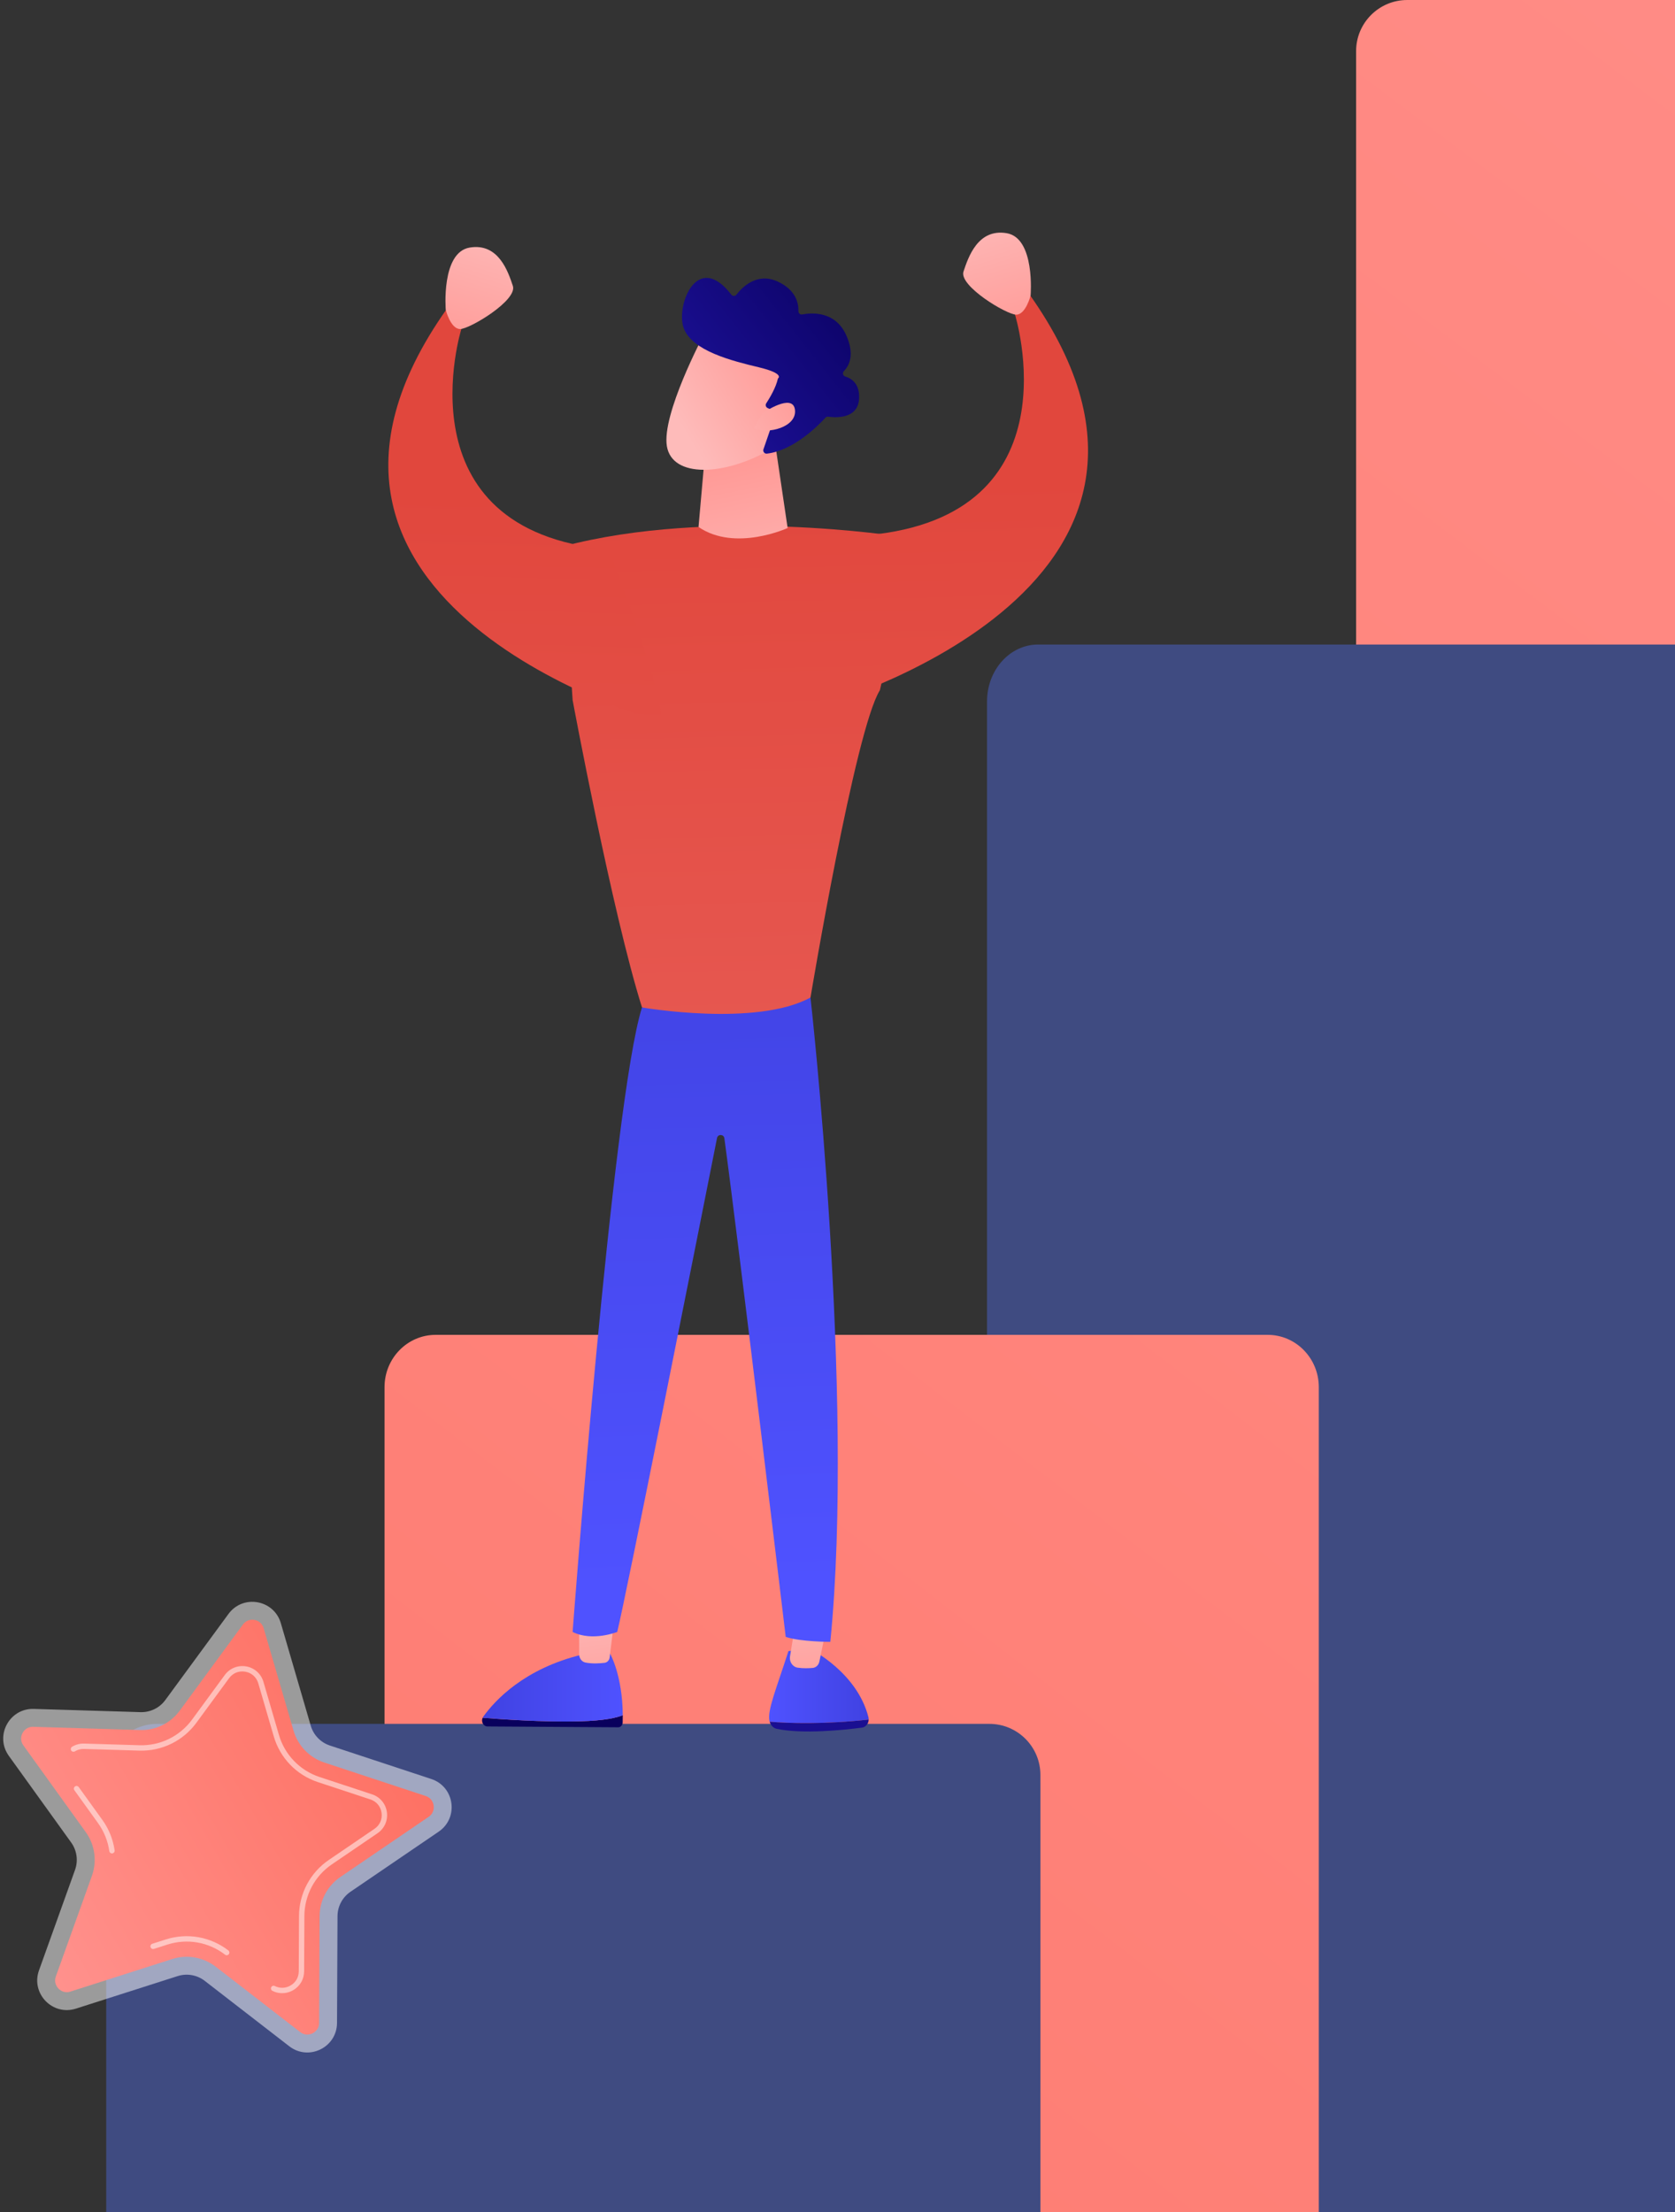
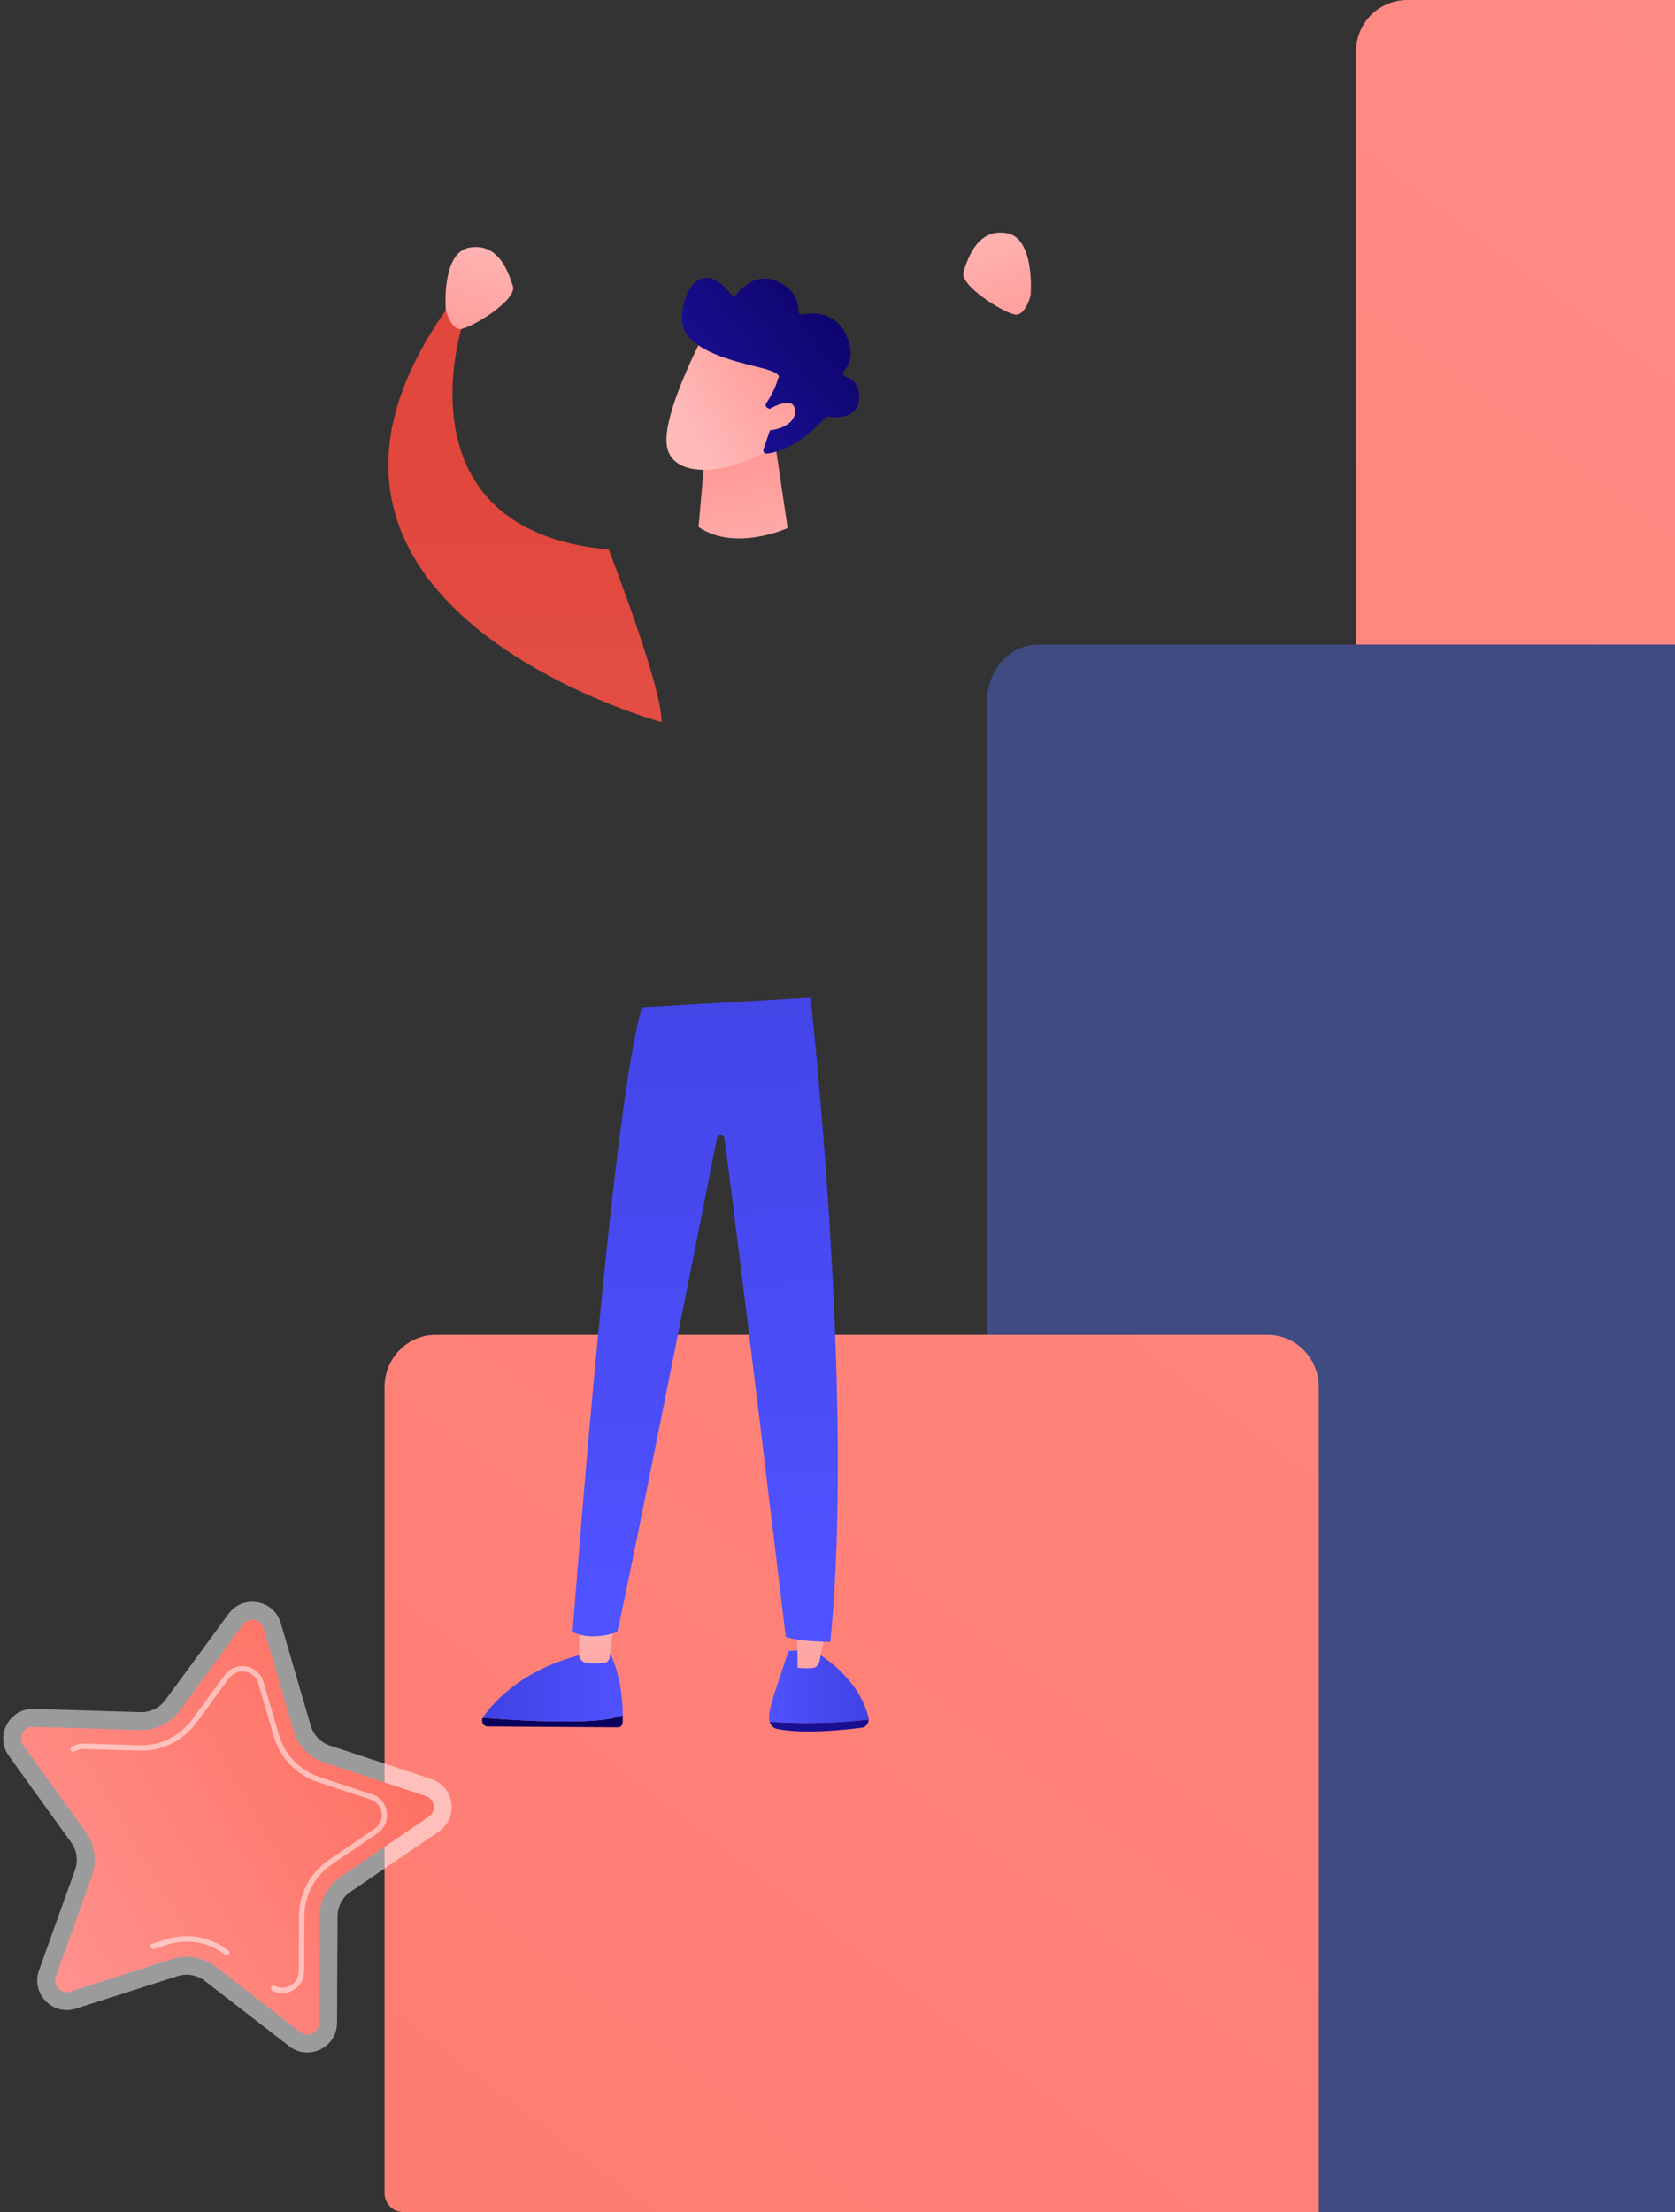
<svg xmlns="http://www.w3.org/2000/svg" width="284" height="375" viewBox="0 0 284 375" fill="none">
  <rect x="0" y="0" width="284" height="375" fill="#333333" stroke="none" />
  <path d="M437.695 298.612H229.931V8.666C229.931 3.88 233.811 0 238.597 0H432.179C436.965 0 440.845 3.88 440.845 8.666V295.462C440.845 297.202 439.435 298.612 437.695 298.612Z" fill="url(#paint0_linear_2090_828)" />
  <path d="M350.974 375H167.354V118.902C167.354 113.581 171.23 109.267 176.011 109.267H342.317C347.099 109.267 350.974 113.581 350.974 118.902V375Z" fill="#3F4B81" />
  <path d="M223.604 375H68.349C66.609 375 65.198 373.558 65.198 371.779V235.152C65.198 230.259 69.079 226.293 73.866 226.293H214.937C219.723 226.293 223.604 230.259 223.604 235.152V375Z" fill="url(#paint1_linear_2090_828)" />
-   <path d="M176.405 380.943H21.161C19.421 380.943 18.011 379.532 18.011 377.792V300.908C18.011 296.121 21.891 292.241 26.677 292.241H167.739C172.525 292.241 176.405 296.121 176.405 300.908V380.943Z" fill="#3F4B81" />
  <path opacity="0.51" d="M47.616 275.172L52.687 292.55C53.151 294.138 54.366 295.396 55.937 295.915L73.127 301.589C77.083 302.894 77.825 308.169 74.382 310.515L59.422 320.708C58.054 321.64 57.233 323.184 57.226 324.838L57.142 342.941C57.122 347.107 52.335 349.442 49.04 346.893L34.722 335.815C33.414 334.802 31.691 334.499 30.116 335.003L12.873 340.517C8.905 341.786 5.205 337.954 6.611 334.033L12.723 316.992C13.281 315.435 13.038 313.703 12.072 312.361L1.499 297.666C-0.934 294.284 1.567 289.581 5.731 289.707L23.825 290.254C25.479 290.303 27.051 289.537 28.029 288.203L38.738 273.607C41.203 270.248 46.449 271.173 47.616 275.172Z" fill="white" />
  <path d="M51.77 344.889C51.462 344.834 51.169 344.701 50.898 344.492L36.581 333.414C35.551 332.617 34.329 332.076 33.047 331.85C31.765 331.624 30.432 331.714 29.192 332.111L11.949 337.625C11.623 337.729 11.302 337.755 10.995 337.7C10.427 337.601 9.908 337.23 9.606 336.708C9.4 336.355 9.211 335.782 9.47 335.058L15.581 318.018C16.477 315.52 16.087 312.742 14.537 310.588L3.964 295.893C3.312 294.987 3.648 294.125 3.822 293.796C3.997 293.468 4.523 292.708 5.639 292.741L23.734 293.288C26.387 293.369 28.908 292.139 30.478 289.999L41.187 275.403C41.847 274.503 42.77 274.556 43.137 274.62C43.503 274.685 44.389 274.951 44.701 276.023L49.773 293.401C50.517 295.949 52.465 297.966 54.986 298.798L72.176 304.472C73.237 304.822 73.471 305.716 73.523 306.085C73.575 306.453 73.596 307.378 72.673 308.006L57.712 318.2C55.519 319.694 54.203 322.171 54.19 324.825L54.106 342.928C54.102 343.696 53.728 344.17 53.414 344.432C52.951 344.818 52.337 344.989 51.77 344.889Z" fill="url(#paint2_linear_2090_828)" />
-   <path opacity="0.51" d="M18.903 314.199C18.714 314.166 18.56 314.014 18.532 313.814C18.292 312.112 17.635 310.475 16.631 309.08L12.609 303.489C12.462 303.285 12.509 303.001 12.713 302.854C12.917 302.707 13.201 302.753 13.348 302.958L17.371 308.548C18.46 310.063 19.174 311.84 19.433 313.687C19.468 313.936 19.295 314.167 19.046 314.202C18.997 314.208 18.949 314.207 18.903 314.199Z" fill="white" />
  <path opacity="0.51" d="M25.88 330.405C25.719 330.377 25.578 330.262 25.525 330.095C25.448 329.856 25.58 329.599 25.82 329.523L28.128 328.784C29.905 328.216 31.816 328.087 33.653 328.411C35.49 328.735 37.242 329.51 38.718 330.652C38.917 330.806 38.953 331.092 38.799 331.29C38.645 331.489 38.359 331.526 38.161 331.372C36.801 330.32 35.188 329.607 33.495 329.308C31.803 329.01 30.043 329.129 28.406 329.652L26.098 330.39C26.024 330.414 25.95 330.418 25.88 330.405Z" fill="white" />
  <path opacity="0.51" d="M47.212 337.842C46.86 337.78 46.515 337.666 46.186 337.499C45.962 337.384 45.873 337.11 45.987 336.886C46.101 336.662 46.375 336.572 46.6 336.687C47.459 337.125 48.476 337.079 49.318 336.565C50.163 336.05 50.651 335.184 50.655 334.189L50.698 324.808C50.716 321.004 52.603 317.455 55.746 315.314L63.499 310.031C64.4 309.417 64.848 308.405 64.696 307.325C64.544 306.244 63.835 305.395 62.799 305.053L53.891 302.113C50.279 300.921 47.487 298.03 46.421 294.378L43.793 285.373C43.487 284.326 42.663 283.587 41.589 283.398C40.515 283.208 39.488 283.62 38.842 284.5L33.293 292.064C31.043 295.131 27.43 296.893 23.629 296.777L14.252 296.494C13.693 296.477 13.155 296.618 12.697 296.902C12.483 297.034 12.203 296.968 12.07 296.754C11.938 296.54 12.004 296.259 12.218 296.127C12.828 295.75 13.541 295.562 14.28 295.584L23.656 295.867C27.158 295.973 30.486 294.35 32.559 291.525L38.108 283.962C38.951 282.813 40.345 282.254 41.747 282.501C43.15 282.748 44.269 283.751 44.668 285.118L47.296 294.123C48.277 297.487 50.85 300.15 54.177 301.248L63.085 304.188C64.437 304.635 65.4 305.788 65.598 307.198C65.796 308.608 65.189 309.982 64.012 310.784L56.259 316.066C53.364 318.039 51.626 321.308 51.609 324.812L51.566 334.193C51.56 335.492 50.897 336.669 49.792 337.342C48.998 337.827 48.085 337.996 47.212 337.842Z" fill="white" />
  <path d="M147.285 291.51C147.287 291.383 147.279 291.254 147.246 291.125C145.324 283.506 137.467 279.601 137.467 279.601L133.687 279.897C131.514 286.612 130.112 289.89 130.462 291.725C130.471 291.776 130.487 291.825 130.501 291.875C133.618 292.153 140.036 292.335 147.285 291.51Z" fill="url(#paint3_linear_2090_828)" />
  <path d="M130.501 291.875C130.669 292.487 131.122 292.964 131.7 293.086C136.135 294.019 143.184 293.268 146.144 292.881C146.797 292.796 147.275 292.192 147.285 291.51C140.036 292.335 133.618 292.153 130.501 291.875Z" fill="url(#paint4_linear_2090_828)" />
-   <path d="M140.579 273.718L138.924 281.685C138.803 282.268 138.354 282.705 137.811 282.757C137.146 282.819 136.199 282.856 135.247 282.716C134.393 282.59 133.799 281.723 133.95 280.792L135.101 273.718H140.579Z" fill="url(#paint5_linear_2090_828)" />
+   <path d="M140.579 273.718L138.924 281.685C138.803 282.268 138.354 282.705 137.811 282.757C137.146 282.819 136.199 282.856 135.247 282.716L135.101 273.718H140.579Z" fill="url(#paint5_linear_2090_828)" />
  <path d="M98.386 291.808C102.423 291.695 104.51 291.22 105.59 290.779C105.592 291.18 105.59 291.589 105.577 292.012C105.563 292.464 105.228 292.825 104.817 292.822L82.653 292.679C81.945 292.675 81.532 291.854 81.838 291.206C84.744 291.446 92.146 291.983 98.386 291.808Z" fill="url(#paint6_linear_2090_828)" />
  <path d="M81.839 291.206C81.866 291.15 81.888 291.092 81.927 291.039C83.884 288.304 88.869 282.858 98.72 280.495L103.446 280.346C103.446 280.346 105.551 284.004 105.59 290.779C104.511 291.22 102.423 291.695 98.386 291.808C92.146 291.983 84.745 291.446 81.839 291.206Z" fill="url(#paint7_linear_2090_828)" />
  <path d="M104.323 273.184C104.27 273.536 103.622 278.89 103.371 280.966C103.312 281.46 102.955 281.841 102.504 281.895C101.699 281.991 100.397 282.079 99.258 281.845C98.643 281.719 98.198 281.129 98.198 280.442V272.038L104.323 273.184Z" fill="url(#paint8_linear_2090_828)" />
  <path d="M137.421 169.107C137.421 169.107 144.983 236.327 140.782 278.34C140.782 278.34 135.74 278.34 133.22 277.5C133.22 277.5 125.361 211.776 122.819 192.969C122.723 192.259 121.711 192.227 121.572 192.929C118.436 208.752 106.116 270.8 104.651 276.66C104.651 276.66 100.45 278.34 97.089 276.66C97.089 276.66 103.811 186.752 108.852 170.788L137.421 169.107Z" fill="url(#paint9_linear_2090_828)" />
-   <path d="M152.546 90.964C152.546 90.964 120.617 85.922 95.409 92.644L97.09 118.692C97.09 118.692 103.812 154.823 108.853 170.788C108.853 170.788 128.179 174.149 137.422 169.107C137.422 169.107 144.984 123.734 149.185 117.012C149.185 117.012 153.387 99.366 152.546 90.964Z" fill="url(#paint10_linear_2090_828)" />
  <path d="M130.365 68.004L133.545 89.514C133.545 89.514 124.659 93.597 118.436 89.339L119.776 74.158L130.365 68.004Z" fill="url(#paint11_linear_2090_828)" />
-   <path d="M138.173 119.977C138.173 119.977 210.321 100.339 174.497 49.834L172.073 53.266C172.073 53.266 182.866 87.473 147.112 90.724C147.112 90.724 137.852 114.607 138.173 119.977Z" fill="url(#paint12_linear_2090_828)" />
  <path d="M174.741 50.094C174.741 50.094 175.553 40.342 170.678 39.53C165.802 38.717 164.177 43.593 163.364 46.031C162.552 48.468 170.678 53.344 172.303 53.344C173.928 53.344 174.741 50.094 174.741 50.094Z" fill="url(#paint13_linear_2090_828)" />
  <path d="M112.146 122.415C112.146 122.415 39.999 102.777 75.823 52.272L78.247 55.704C78.247 55.704 67.454 89.911 103.208 93.162C103.208 93.162 112.468 117.044 112.146 122.415Z" fill="url(#paint14_linear_2090_828)" />
  <path d="M75.579 52.531C75.579 52.531 74.767 42.78 79.642 41.968C84.518 41.155 86.143 46.031 86.956 48.469C87.769 50.907 79.642 55.782 78.017 55.782C76.392 55.782 75.579 52.531 75.579 52.531Z" fill="url(#paint15_linear_2090_828)" />
  <path d="M119.274 56.85C119.274 56.85 112.16 70.241 113.072 75.651C113.984 81.06 122.801 80.672 130.5 76.278L135.88 61.819L119.274 56.85Z" fill="url(#paint16_linear_2090_828)" />
  <path d="M130.161 69.177C129.848 69.038 129.732 68.656 129.92 68.369C130.49 67.498 131.558 65.722 131.899 64.167C131.899 64.167 133.178 63.348 128.644 62.262C124.11 61.177 117.349 59.493 115.927 55.633C114.542 51.871 118.182 42.408 123.991 49.948C124.211 50.235 124.644 50.241 124.865 49.954C125.817 48.715 128.321 46.143 131.796 47.702C135.049 49.161 135.415 51.544 135.37 52.746C135.357 53.099 135.673 53.374 136.02 53.308C137.665 52.994 141.611 52.725 143.453 56.773C144.97 60.107 143.984 61.994 143.086 62.917C142.795 63.216 142.922 63.709 143.321 63.831C144.402 64.162 145.797 65.078 145.658 67.61C145.464 71.11 141.551 70.802 140.436 70.642C140.254 70.616 140.07 70.679 139.946 70.816C138.991 71.873 134.687 76.362 130.028 76.903C129.624 76.95 129.312 76.552 129.444 76.168L131.46 70.307C131.554 70.035 131.423 69.736 131.16 69.62L130.161 69.177Z" fill="url(#paint17_linear_2090_828)" />
  <path d="M129.35 70.009C129.35 70.009 134.415 66.534 134.785 69.46C135.155 72.387 130.224 73.699 127.781 72.608L129.35 70.009Z" fill="url(#paint18_linear_2090_828)" />
  <defs>
    <linearGradient id="paint0_linear_2090_828" x1="499.75" y1="-67.636" x2="-42.888" y2="654.659" gradientUnits="userSpaceOnUse">
      <stop stop-color="#FF928E" />
      <stop offset="1" stop-color="#FE7062" />
    </linearGradient>
    <linearGradient id="paint1_linear_2090_828" x1="436.921" y1="-94.406" x2="-139.515" y2="656.228" gradientUnits="userSpaceOnUse">
      <stop stop-color="#FF928E" />
      <stop offset="1" stop-color="#FE7062" />
    </linearGradient>
    <linearGradient id="paint2_linear_2090_828" x1="4.904" y1="332.695" x2="70.385" y2="294.745" gradientUnits="userSpaceOnUse">
      <stop stop-color="#FF928E" />
      <stop offset="1" stop-color="#FE7062" />
    </linearGradient>
    <linearGradient id="paint3_linear_2090_828" x1="130.408" y1="285.855" x2="147.285" y2="285.855" gradientUnits="userSpaceOnUse">
      <stop stop-color="#4F52FF" />
      <stop offset="1" stop-color="#4042E2" />
    </linearGradient>
    <linearGradient id="paint4_linear_2090_828" x1="157.592" y1="558.667" x2="153.205" y2="496.034" gradientUnits="userSpaceOnUse">
      <stop stop-color="#09005D" />
      <stop offset="1" stop-color="#1A0F91" />
    </linearGradient>
    <linearGradient id="paint5_linear_2090_828" x1="135.947" y1="266.051" x2="139.316" y2="295.456" gradientUnits="userSpaceOnUse">
      <stop stop-color="#FEBBBA" />
      <stop offset="1" stop-color="#FF928E" />
    </linearGradient>
    <linearGradient id="paint6_linear_2090_828" x1="99.969" y1="201.702" x2="104.355" y2="139.07" gradientUnits="userSpaceOnUse">
      <stop stop-color="#09005D" />
      <stop offset="1" stop-color="#1A0F91" />
    </linearGradient>
    <linearGradient id="paint7_linear_2090_828" x1="105.59" y1="286.095" x2="81.839" y2="286.095" gradientUnits="userSpaceOnUse">
      <stop stop-color="#4F52FF" />
      <stop offset="1" stop-color="#4042E2" />
    </linearGradient>
    <linearGradient id="paint8_linear_2090_828" x1="100.453" y1="269.813" x2="103.605" y2="297.319" gradientUnits="userSpaceOnUse">
      <stop stop-color="#FEBBBA" />
      <stop offset="1" stop-color="#FF928E" />
    </linearGradient>
    <linearGradient id="paint9_linear_2090_828" x1="119.91" y1="268.933" x2="116.129" y2="150.464" gradientUnits="userSpaceOnUse">
      <stop stop-color="#4F52FF" />
      <stop offset="1" stop-color="#4042E2" />
    </linearGradient>
    <linearGradient id="paint10_linear_2090_828" x1="123.761" y1="82.27" x2="127.417" y2="224.068" gradientUnits="userSpaceOnUse">
      <stop stop-color="#E1473D" />
      <stop offset="1" stop-color="#E9605A" />
    </linearGradient>
    <linearGradient id="paint11_linear_2090_828" x1="129.546" y1="104.595" x2="123.209" y2="72.67" gradientUnits="userSpaceOnUse">
      <stop stop-color="#FEBBBA" />
      <stop offset="1" stop-color="#FF928E" />
    </linearGradient>
    <linearGradient id="paint12_linear_2090_828" x1="160.894" y1="81.312" x2="164.55" y2="223.11" gradientUnits="userSpaceOnUse">
      <stop stop-color="#E1473D" />
      <stop offset="1" stop-color="#E9605A" />
    </linearGradient>
    <linearGradient id="paint13_linear_2090_828" x1="165.614" y1="34.759" x2="174.146" y2="62.793" gradientUnits="userSpaceOnUse">
      <stop stop-color="#FEBBBA" />
      <stop offset="1" stop-color="#FF928E" />
    </linearGradient>
    <linearGradient id="paint14_linear_2090_828" x1="89.427" y1="83.75" x2="85.77" y2="225.548" gradientUnits="userSpaceOnUse">
      <stop stop-color="#E1473D" />
      <stop offset="1" stop-color="#E9605A" />
    </linearGradient>
    <linearGradient id="paint15_linear_2090_828" x1="84.706" y1="37.197" x2="76.174" y2="65.231" gradientUnits="userSpaceOnUse">
      <stop stop-color="#FEBBBA" />
      <stop offset="1" stop-color="#FF928E" />
    </linearGradient>
    <linearGradient id="paint16_linear_2090_828" x1="115.498" y1="72.291" x2="137.162" y2="59.078" gradientUnits="userSpaceOnUse">
      <stop stop-color="#FEBBBA" />
      <stop offset="1" stop-color="#FF928E" />
    </linearGradient>
    <linearGradient id="paint17_linear_2090_828" x1="148.63" y1="45.15" x2="120.643" y2="67.254" gradientUnits="userSpaceOnUse">
      <stop stop-color="#09005D" />
      <stop offset="1" stop-color="#1A0F91" />
    </linearGradient>
    <linearGradient id="paint18_linear_2090_828" x1="121.189" y1="77.218" x2="140.68" y2="65.33" gradientUnits="userSpaceOnUse">
      <stop stop-color="#FEBBBA" />
      <stop offset="1" stop-color="#FF928E" />
    </linearGradient>
  </defs>
</svg>